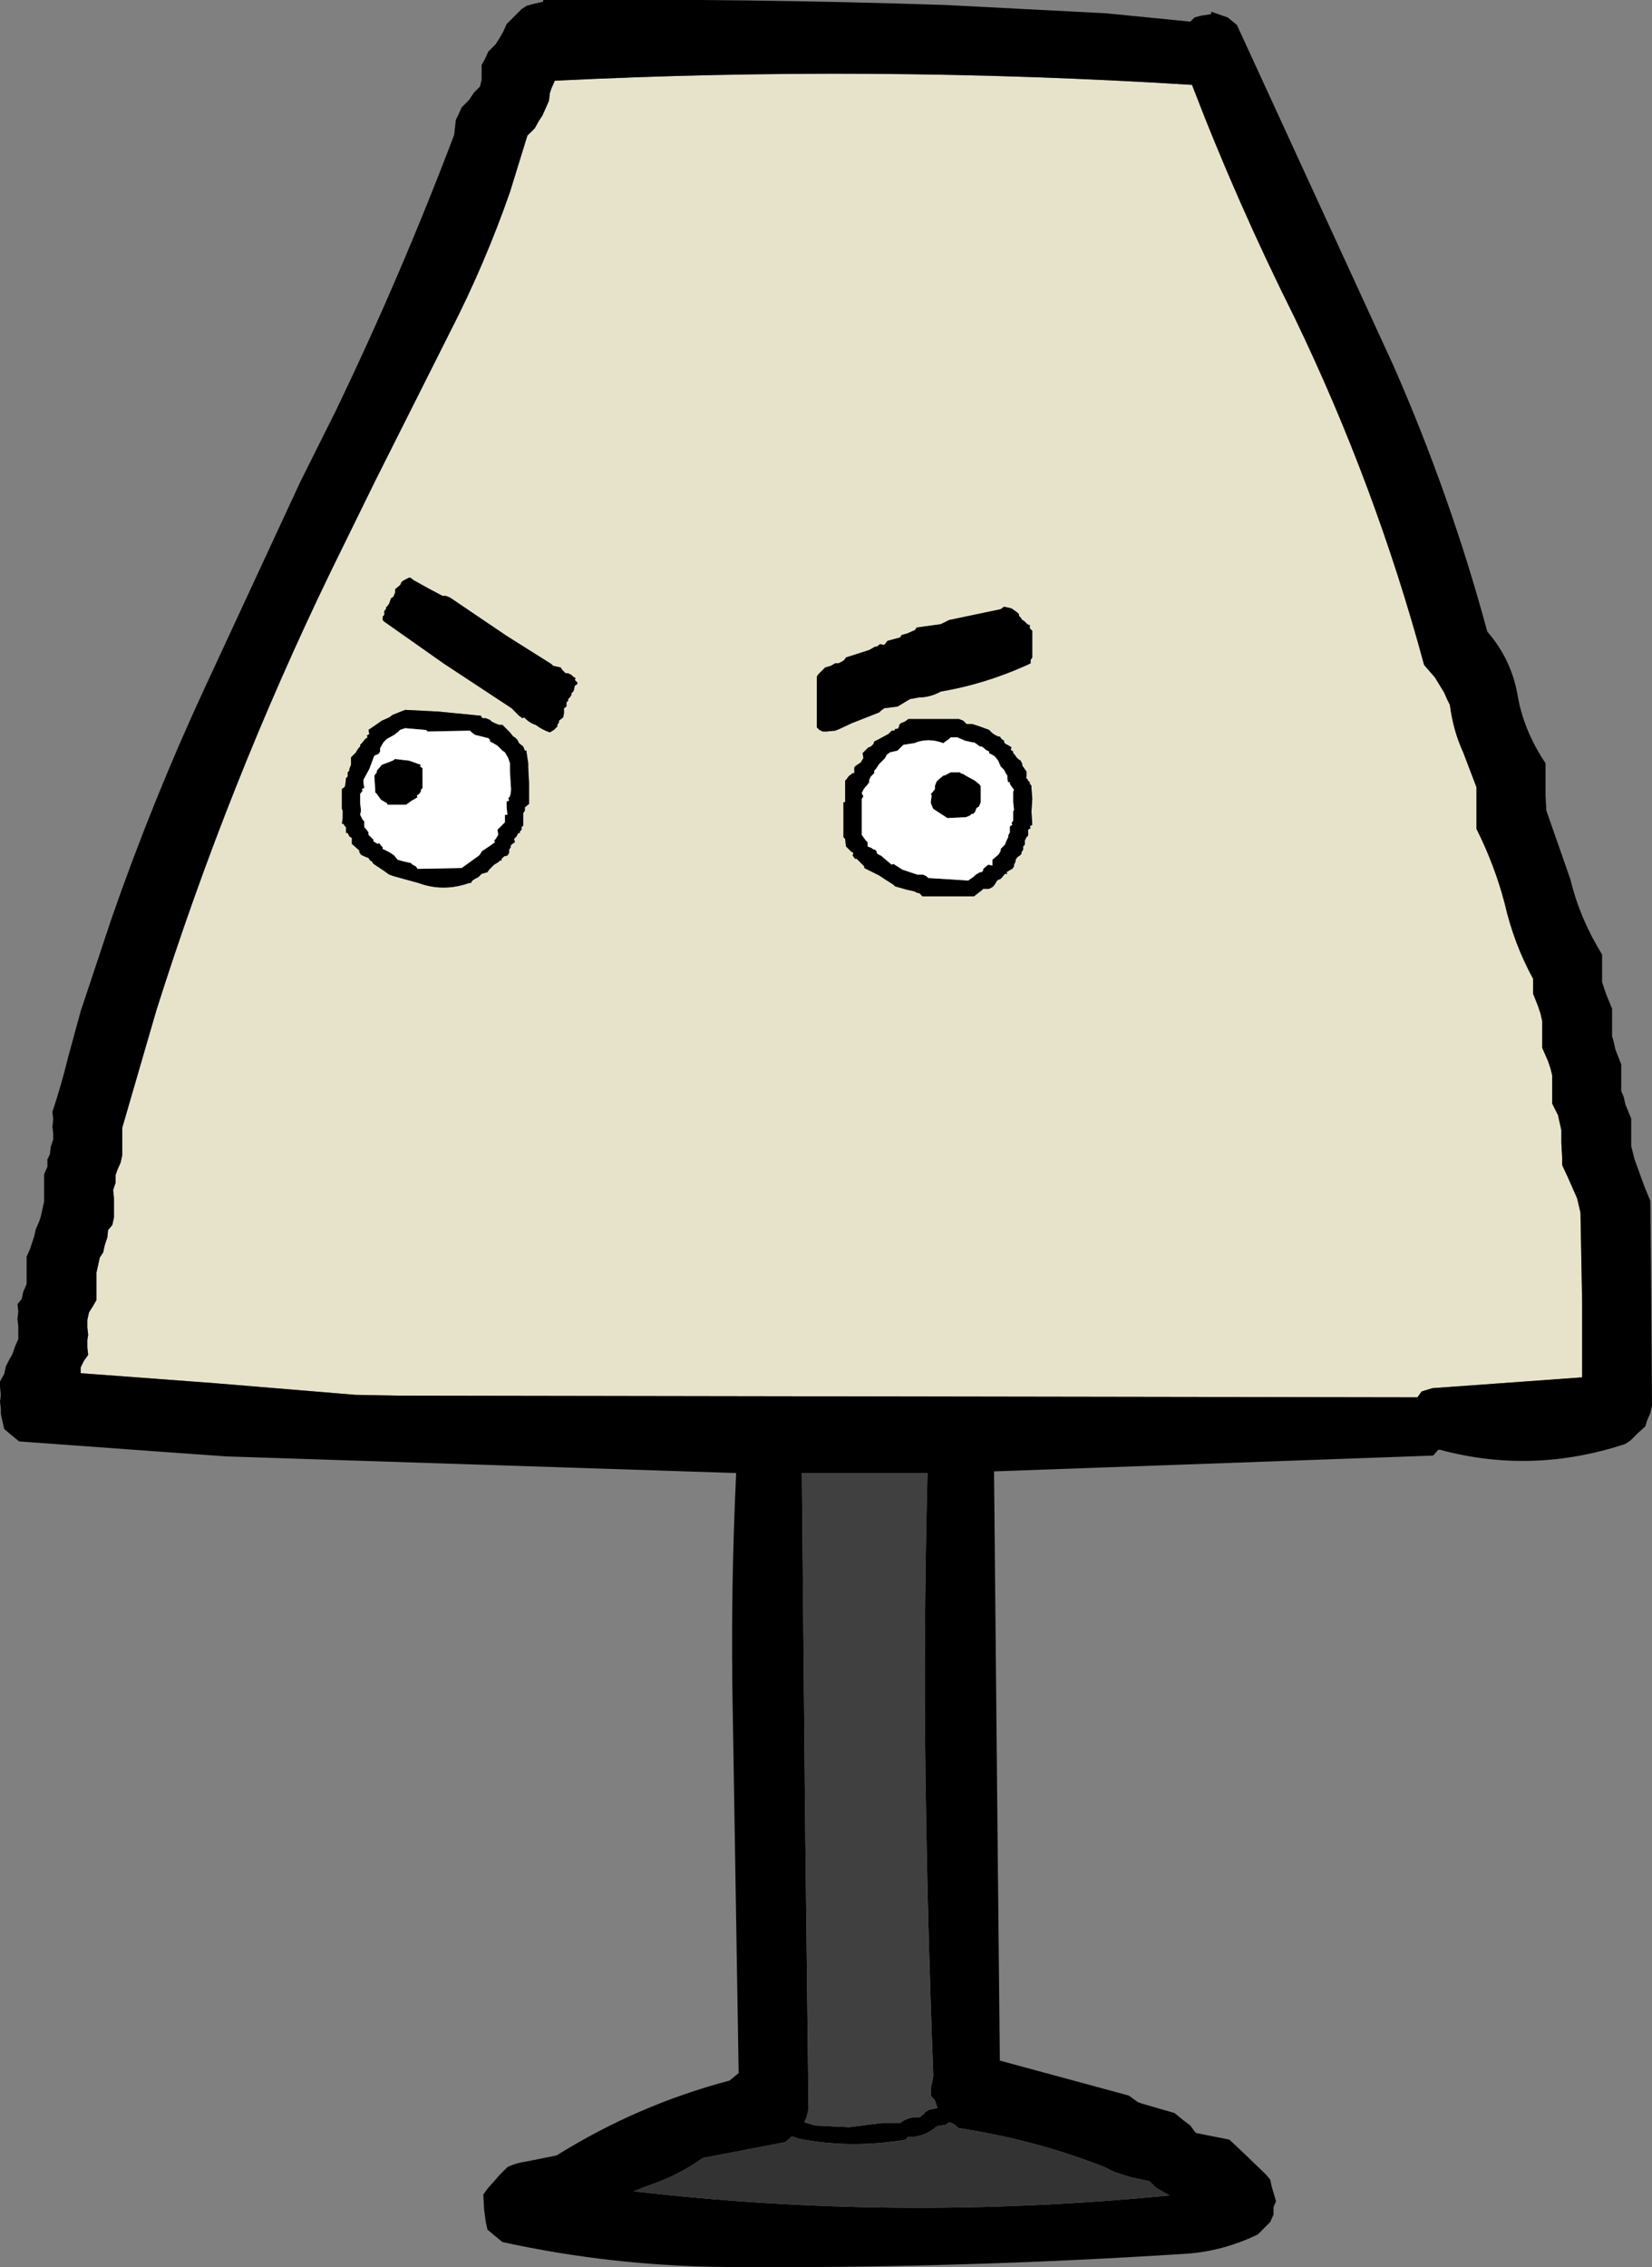
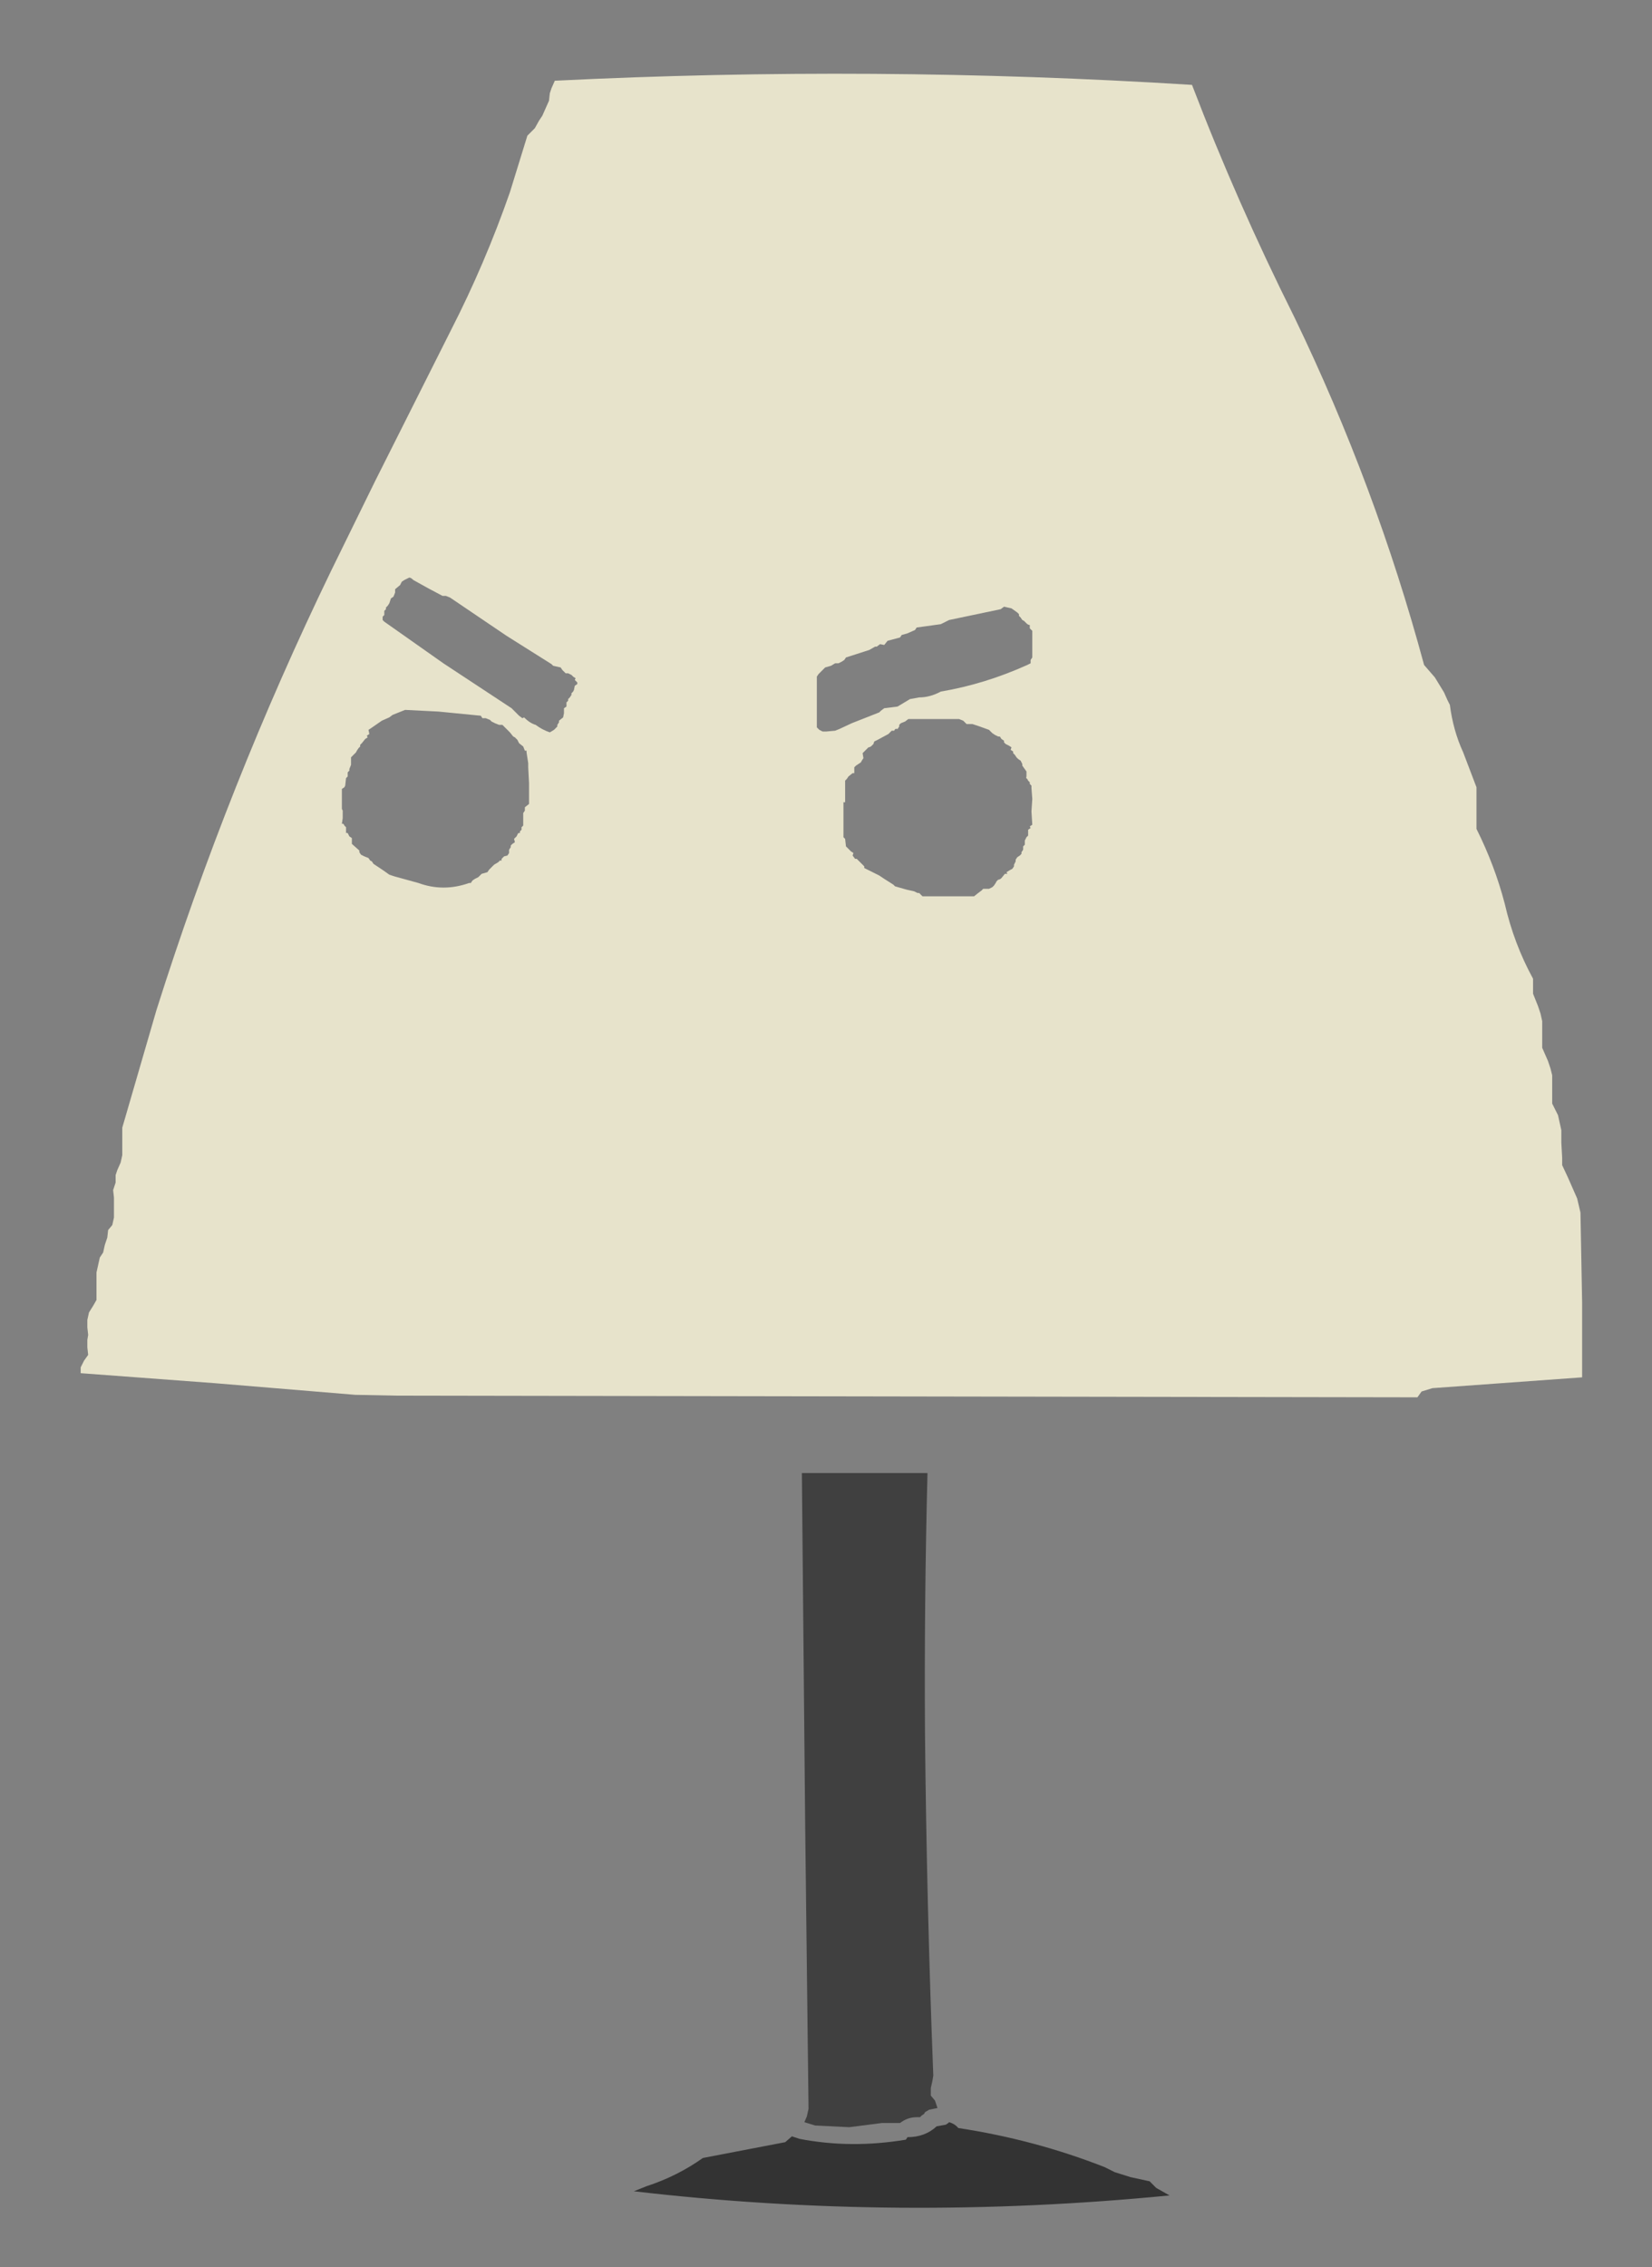
<svg xmlns="http://www.w3.org/2000/svg" height="136.2px" width="99.3px">
  <rect width="100%" height="100%" fill="#808080" stroke="none" />
  <g transform="matrix(1.0, 0.0, 0.0, 1.0, 49.65, 127.4)">
    <path d="M8.8 -83.9 L8.45 -83.9 8.35 -84.0 8.25 -84.1 8.0 -84.2 4.95 -84.2 4.75 -84.05 4.5 -83.95 4.4 -83.85 4.4 -83.75 4.3 -83.6 Q4.15 -83.65 4.1 -83.5 L3.95 -83.5 3.85 -83.4 3.75 -83.3 3.1 -82.95 2.9 -82.85 2.85 -82.7 2.75 -82.6 Q2.65 -82.5 2.55 -82.5 L2.35 -82.3 2.2 -82.15 2.25 -81.85 2.15 -81.7 2.1 -81.6 1.8 -81.4 1.7 -81.3 1.7 -80.95 1.6 -80.95 1.35 -80.75 1.25 -80.6 1.15 -80.5 1.15 -80.4 1.15 -80.2 1.15 -79.85 1.15 -79.55 1.15 -79.2 1.05 -79.2 1.05 -78.4 1.05 -77.75 1.05 -77.65 1.05 -77.2 1.05 -77.1 1.15 -77.0 1.2 -76.55 1.4 -76.35 1.5 -76.25 1.65 -76.15 1.6 -76.0 1.75 -75.8 1.85 -75.8 1.95 -75.7 2.2 -75.45 2.3 -75.35 2.3 -75.25 2.5 -75.15 3.2 -74.8 3.5 -74.6 4.05 -74.25 4.15 -74.15 4.85 -73.95 5.3 -73.85 5.5 -73.75 5.6 -73.75 5.7 -73.65 5.8 -73.55 8.65 -73.55 8.9 -73.55 9.15 -73.75 9.35 -73.9 9.45 -74.0 9.8 -74.0 10.0 -74.1 10.1 -74.2 10.2 -74.35 10.25 -74.45 10.35 -74.55 Q10.45 -74.55 10.55 -74.65 L10.75 -74.9 10.9 -74.9 10.85 -75.0 11.1 -75.15 11.2 -75.2 11.3 -75.35 11.3 -75.45 11.4 -75.65 11.4 -75.75 11.5 -75.9 11.65 -76.0 11.75 -76.1 11.75 -76.2 11.85 -76.35 11.85 -76.55 11.95 -76.65 11.95 -76.9 12.05 -77.1 12.15 -77.2 12.15 -77.55 12.3 -77.65 12.25 -77.75 12.4 -77.85 12.35 -78.65 12.4 -79.4 12.35 -80.05 12.35 -80.2 12.25 -80.3 12.25 -80.4 12.15 -80.5 12.1 -80.6 Q12.0 -80.65 12.05 -80.75 L12.05 -81.05 11.8 -81.4 11.8 -81.5 11.7 -81.7 11.55 -81.8 11.45 -81.9 11.35 -82.05 11.25 -82.15 11.25 -82.25 11.1 -82.35 11.15 -82.5 11.0 -82.6 10.8 -82.7 10.7 -82.8 10.7 -82.9 10.55 -83.0 10.45 -83.15 10.35 -83.15 10.15 -83.25 10.0 -83.35 9.9 -83.45 9.8 -83.55 9.25 -83.75 8.8 -83.9 M10.7 -90.95 L10.5 -90.8 7.4 -90.15 6.9 -89.9 5.45 -89.7 5.35 -89.55 4.9 -89.35 4.55 -89.25 4.45 -89.1 3.7 -88.9 3.5 -88.65 3.25 -88.7 3.05 -88.55 2.95 -88.55 2.6 -88.35 1.2 -87.9 1.1 -87.75 0.95 -87.65 0.75 -87.55 0.55 -87.55 0.3 -87.4 -0.05 -87.3 -0.25 -87.1 -0.35 -87.0 -0.45 -86.9 -0.55 -86.75 -0.55 -86.55 -0.55 -84.75 -0.55 -83.7 -0.4 -83.55 -0.2 -83.45 0.0 -83.45 0.55 -83.5 0.8 -83.6 1.55 -83.95 3.2 -84.6 3.3 -84.7 3.5 -84.85 4.3 -84.95 5.05 -85.4 5.6 -85.5 Q6.25 -85.5 6.9 -85.85 9.55 -86.3 12.1 -87.45 L12.3 -87.55 12.3 -87.75 12.4 -87.9 12.4 -88.4 12.4 -89.1 12.4 -89.5 12.25 -89.65 12.25 -89.85 Q12.15 -89.85 12.05 -89.95 L11.9 -90.1 11.8 -90.15 11.7 -90.3 11.6 -90.4 11.6 -90.5 11.5 -90.6 11.15 -90.85 10.7 -90.95 M22.0 -122.3 Q24.7 -115.25 28.15 -108.35 33.05 -98.2 35.95 -87.45 L36.6 -86.7 37.15 -85.8 37.35 -85.35 37.5 -85.05 Q37.7 -83.5 38.3 -82.2 L39.1 -80.1 39.1 -78.8 39.1 -78.0 39.1 -77.6 Q40.2 -75.4 40.8 -73.1 41.35 -70.7 42.5 -68.6 L42.5 -68.15 42.5 -67.7 42.8 -66.95 42.95 -66.5 43.05 -66.05 43.05 -65.3 43.05 -64.85 43.05 -64.45 43.4 -63.65 43.55 -63.2 43.65 -62.8 43.65 -62.0 43.65 -61.6 43.65 -61.1 44.0 -60.4 44.1 -59.95 44.2 -59.5 44.2 -58.75 44.25 -57.85 44.25 -57.4 44.6 -56.65 45.15 -55.4 45.35 -54.55 45.45 -49.15 45.45 -44.65 36.45 -44.0 35.8 -43.8 35.55 -43.45 -25.75 -43.55 -28.3 -43.6 -36.75 -44.3 -44.8 -44.9 -44.8 -45.25 -44.6 -45.65 -44.35 -46.0 -44.4 -46.45 -44.4 -46.9 -44.35 -47.2 -44.4 -47.65 -44.4 -48.1 -44.3 -48.55 -44.05 -48.95 -43.85 -49.3 -43.85 -49.75 -43.85 -50.15 -43.85 -50.5 -43.85 -50.95 -43.75 -51.4 -43.65 -51.85 -43.45 -52.15 -43.35 -52.6 -43.2 -53.05 -43.15 -53.5 -42.9 -53.8 -42.8 -54.25 -42.8 -54.7 -42.8 -55.15 -42.8 -55.45 -42.85 -55.9 -42.7 -56.35 -42.7 -56.8 -42.6 -57.1 -42.4 -57.55 -42.3 -58.0 -42.3 -58.45 -42.3 -58.8 -42.3 -59.2 -42.3 -59.65 -40.25 -66.7 Q-35.95 -80.3 -29.75 -93.1 L-27.1 -98.5 -22.55 -107.55 Q-20.5 -111.55 -19.0 -115.85 L-17.95 -119.25 -17.5 -119.7 -17.25 -120.15 -17.05 -120.45 -16.85 -120.9 -16.65 -121.35 -16.6 -121.8 -16.5 -122.1 -16.3 -122.55 Q2.85 -123.5 22.0 -122.3 M-19.45 -83.85 L-19.65 -83.85 -19.9 -83.95 -20.1 -84.05 -20.2 -84.15 -20.45 -84.25 -20.65 -84.25 -20.75 -84.4 -23.3 -84.65 -25.3 -84.75 -26.05 -84.45 -26.25 -84.3 -26.7 -84.1 -27.35 -83.65 -27.5 -83.55 -27.45 -83.3 -27.6 -83.2 -27.55 -83.1 -27.7 -83.0 -27.9 -82.75 -28.0 -82.65 -28.0 -82.55 -28.1 -82.45 -28.2 -82.3 -28.25 -82.2 -28.45 -82.0 -28.55 -81.9 -28.55 -81.45 -28.65 -81.2 -28.65 -81.1 -28.75 -81.0 -28.75 -80.75 -28.85 -80.65 -28.9 -80.2 -28.95 -80.1 -29.1 -80.0 -29.1 -79.9 -29.1 -79.35 -29.1 -78.8 -29.05 -78.7 -29.05 -78.25 -29.1 -77.9 Q-29.0 -77.95 -28.95 -77.8 L-28.85 -77.7 -28.85 -77.35 Q-28.75 -77.4 -28.7 -77.25 L-28.65 -77.15 -28.5 -77.05 -28.5 -76.7 -28.05 -76.3 -28.05 -76.2 -27.95 -76.05 -27.75 -75.95 -27.5 -75.85 -27.4 -75.7 -27.3 -75.65 -27.2 -75.5 -26.6 -75.1 -26.25 -74.85 -25.95 -74.75 -24.5 -74.35 Q-23.0 -73.8 -21.45 -74.35 L-21.35 -74.35 -21.25 -74.5 -21.1 -74.6 -20.9 -74.7 -20.8 -74.8 -20.7 -74.9 -20.35 -75.0 -20.25 -75.15 -20.15 -75.25 -19.95 -75.45 -19.7 -75.6 -19.6 -75.7 -19.5 -75.7 -19.5 -75.8 -19.35 -75.95 -19.15 -76.0 -19.05 -76.15 -19.05 -76.35 -18.95 -76.5 -18.95 -76.6 -18.85 -76.7 -18.7 -76.8 -18.75 -77.0 -18.6 -77.15 -18.5 -77.35 -18.4 -77.35 -18.4 -77.45 -18.3 -77.55 -18.3 -77.7 -18.2 -77.8 -18.2 -78.55 -18.1 -78.7 -18.1 -78.9 -17.85 -79.1 -17.85 -79.25 -17.85 -80.35 -17.9 -81.3 -17.9 -81.55 -18.0 -82.2 -18.0 -82.3 -18.1 -82.3 -18.2 -82.55 -18.45 -82.75 -18.55 -82.95 -18.7 -83.1 -18.8 -83.15 -19.0 -83.4 -19.2 -83.6 -19.45 -83.85 M-15.3 -86.85 L-15.5 -86.95 -15.65 -86.95 -15.75 -87.05 -15.85 -87.15 -15.95 -87.3 -16.4 -87.4 -16.5 -87.5 -19.2 -89.2 -22.6 -91.5 -22.85 -91.6 -23.05 -91.6 -23.9 -92.05 -24.8 -92.55 Q-24.95 -92.7 -25.05 -92.7 L-25.25 -92.6 -25.35 -92.55 -25.5 -92.45 -25.6 -92.25 -25.9 -92.0 -25.9 -91.8 -26.0 -91.55 -26.15 -91.45 -26.25 -91.15 -26.35 -91.0 -26.45 -90.9 -26.45 -90.8 -26.55 -90.7 -26.55 -90.45 -26.65 -90.35 -26.65 -90.15 -26.55 -90.05 -23.0 -87.55 -18.9 -84.85 -18.8 -84.75 -18.55 -84.5 -18.45 -84.4 -18.25 -84.25 -18.15 -84.3 Q-17.8 -83.95 -17.45 -83.85 -17.05 -83.55 -16.6 -83.4 L-16.35 -83.55 -16.25 -83.65 -16.15 -83.75 -16.15 -83.85 -16.05 -84.0 -16.05 -84.1 -15.8 -84.3 -15.75 -84.55 -15.75 -84.85 -15.6 -84.95 -15.6 -85.2 -15.5 -85.3 -15.5 -85.4 -15.4 -85.5 -15.3 -85.65 -15.3 -85.75 -15.2 -85.85 -15.15 -85.95 -15.1 -86.2 -14.95 -86.3 -14.95 -86.4 -15.1 -86.55 -15.05 -86.65 -15.2 -86.75 -15.3 -86.85" fill="#e7e3cb" fill-rule="evenodd" stroke="none" />
-     <path d="M23.15 -126.55 L23.15 -126.7 24.15 -126.35 24.7 -125.9 34.1 -105.45 Q37.55 -97.6 39.75 -89.45 41.15 -87.85 41.55 -85.75 41.9 -83.55 43.25 -81.55 L43.25 -80.8 43.25 -79.6 43.3 -78.7 44.75 -74.55 Q45.3 -72.25 46.65 -70.05 L46.65 -69.75 46.65 -69.3 46.65 -68.4 46.75 -68.1 46.9 -67.65 47.25 -66.8 47.25 -66.45 47.25 -66.0 47.25 -65.15 47.35 -64.8 47.45 -64.35 47.8 -63.45 47.8 -63.15 47.8 -62.7 47.8 -61.85 47.95 -61.5 48.05 -61.05 48.4 -60.2 48.4 -59.85 48.4 -59.4 48.4 -58.55 48.6 -57.75 49.2 -56.1 49.55 -55.25 49.6 -49.55 49.65 -42.95 49.55 -42.5 49.35 -42.05 49.25 -41.7 48.8 -41.3 48.35 -40.85 48.05 -40.65 Q42.45 -38.8 36.9 -40.3 L36.8 -40.3 36.5 -39.95 10.1 -39.0 10.3 -18.35 10.45 -3.6 18.2 -1.5 18.75 -1.1 19.05 -1.0 20.95 -0.45 21.5 0.0 21.9 0.3 22.15 0.65 22.25 0.75 24.25 1.15 25.1 1.95 26.45 3.25 26.7 3.55 26.8 4.0 27.05 4.85 26.9 5.2 26.9 5.65 26.7 6.1 26.4 6.4 25.95 6.85 Q23.85 7.85 21.7 8.0 7.8 8.9 -5.9 8.8 -12.85 8.75 -19.45 7.3 L-20.0 6.85 -20.35 6.55 -20.45 6.1 -20.55 5.35 -20.6 4.45 -20.35 4.1 -19.6 3.25 -19.15 2.8 Q-18.65 2.55 -17.95 2.45 L-16.2 2.1 Q-11.3 -0.95 -5.8 -2.4 L-5.25 -2.85 -5.6 -24.25 Q-5.75 -31.6 -5.4 -38.9 L-36.05 -39.9 -40.25 -40.2 -48.5 -40.8 -49.05 -41.25 -49.4 -41.55 -49.5 -42.0 -49.6 -42.45 -49.6 -42.75 -49.65 -43.2 -49.6 -43.6 -49.65 -44.1 -49.65 -44.4 -49.4 -44.85 -49.3 -45.3 -49.1 -45.7 -48.9 -46.05 -48.75 -46.5 -48.55 -46.95 -48.55 -47.4 -48.55 -47.7 -48.6 -48.15 -48.55 -48.6 -48.6 -49.05 -48.35 -49.35 -48.25 -49.8 -48.05 -50.25 -48.05 -50.7 -48.05 -51.05 -48.05 -51.45 -48.05 -51.9 -47.85 -52.35 -47.75 -52.65 -47.6 -53.1 -47.5 -53.55 -47.3 -54.0 -47.2 -54.3 -47.1 -54.75 -47.0 -55.2 -47.0 -55.65 -47.0 -55.95 -47.0 -56.4 -47.0 -56.85 -46.8 -57.3 -46.8 -57.75 -46.65 -58.05 -46.6 -58.5 -46.45 -58.95 -46.45 -59.3 -46.5 -59.7 -46.45 -60.15 -46.5 -60.6 Q-45.95 -62.25 -45.55 -63.9 L-44.8 -66.65 -42.95 -72.2 Q-40.5 -79.25 -37.4 -85.95 L-31.6 -98.45 -29.5 -102.65 Q-25.55 -110.85 -22.35 -119.3 L-22.3 -119.75 -22.25 -120.2 -22.1 -120.5 -21.9 -120.95 -21.45 -121.4 -21.15 -121.85 -20.8 -122.2 -20.7 -122.6 -20.7 -123.1 -20.7 -123.5 -20.5 -123.85 -20.3 -124.3 -19.85 -124.75 -19.6 -125.15 -19.4 -125.5 -19.2 -125.95 -18.75 -126.4 -18.3 -126.85 -18.0 -127.05 -17.65 -127.15 -17.0 -127.3 -17.0 -127.4 Q-4.95 -127.5 7.2 -127.1 L16.85 -126.6 21.9 -126.1 22.15 -126.35 22.5 -126.45 23.15 -126.55 M22.0 -122.3 Q2.85 -123.5 -16.3 -122.55 L-16.5 -122.1 -16.6 -121.8 -16.65 -121.35 -16.85 -120.9 -17.05 -120.45 -17.25 -120.15 -17.5 -119.7 -17.95 -119.25 -19.0 -115.85 Q-20.5 -111.55 -22.55 -107.55 L-27.1 -98.5 -29.75 -93.1 Q-35.95 -80.3 -40.25 -66.7 L-42.3 -59.65 -42.3 -59.2 -42.3 -58.8 -42.3 -58.45 -42.3 -58.0 -42.4 -57.55 -42.6 -57.1 -42.7 -56.8 -42.7 -56.35 -42.85 -55.9 -42.8 -55.45 -42.8 -55.15 -42.8 -54.7 -42.8 -54.25 -42.9 -53.8 -43.15 -53.5 -43.2 -53.05 -43.35 -52.6 -43.45 -52.15 -43.65 -51.85 -43.75 -51.4 -43.85 -50.95 -43.85 -50.5 -43.85 -50.15 -43.85 -49.75 -43.85 -49.3 -44.05 -48.95 -44.3 -48.55 -44.4 -48.1 -44.4 -47.65 -44.35 -47.2 -44.4 -46.9 -44.4 -46.45 -44.35 -46.0 -44.6 -45.65 -44.8 -45.25 -44.8 -44.9 -36.75 -44.3 -28.3 -43.6 -25.75 -43.55 35.55 -43.45 35.8 -43.8 36.45 -44.0 45.45 -44.65 45.45 -49.15 45.35 -54.55 45.15 -55.4 44.6 -56.65 44.25 -57.4 44.25 -57.85 44.2 -58.75 44.2 -59.5 44.1 -59.95 44.0 -60.4 43.65 -61.1 43.65 -61.6 43.65 -62.0 43.65 -62.8 43.55 -63.2 43.4 -63.65 43.05 -64.45 43.05 -64.85 43.05 -65.3 43.05 -66.05 42.95 -66.5 42.8 -66.95 42.5 -67.7 42.5 -68.15 42.5 -68.6 Q41.35 -70.7 40.8 -73.1 40.2 -75.4 39.1 -77.6 L39.1 -78.0 39.1 -78.8 39.1 -80.1 38.3 -82.2 Q37.7 -83.5 37.5 -85.05 L37.35 -85.35 37.15 -85.8 36.6 -86.7 35.95 -87.45 Q33.05 -98.2 28.15 -108.35 24.7 -115.25 22.0 -122.3 M10.7 -90.95 L11.15 -90.85 11.5 -90.6 11.6 -90.5 11.6 -90.4 11.7 -90.3 11.8 -90.15 11.9 -90.1 12.05 -89.95 Q12.15 -89.85 12.25 -89.85 L12.25 -89.65 12.4 -89.5 12.4 -89.1 12.4 -88.4 12.4 -87.9 12.3 -87.75 12.3 -87.55 12.1 -87.45 Q9.55 -86.3 6.9 -85.85 6.25 -85.5 5.6 -85.5 L5.05 -85.4 4.3 -84.95 3.5 -84.85 3.3 -84.7 3.2 -84.6 1.55 -83.95 0.8 -83.6 0.55 -83.5 0.0 -83.45 -0.2 -83.45 -0.4 -83.55 -0.55 -83.7 -0.55 -84.75 -0.55 -86.55 -0.55 -86.75 -0.45 -86.9 -0.35 -87.0 -0.25 -87.1 -0.05 -87.3 0.3 -87.4 0.55 -87.55 0.75 -87.55 0.95 -87.65 1.1 -87.75 1.2 -87.9 2.6 -88.35 2.95 -88.55 3.05 -88.55 3.25 -88.7 3.5 -88.65 3.7 -88.9 4.45 -89.1 4.55 -89.25 4.9 -89.35 5.35 -89.55 5.45 -89.7 6.9 -89.9 7.4 -90.15 10.5 -90.8 10.7 -90.95 M8.8 -83.9 L9.25 -83.75 9.8 -83.55 9.9 -83.45 10.0 -83.35 10.15 -83.25 10.35 -83.15 10.45 -83.15 10.55 -83.0 10.7 -82.9 10.7 -82.8 10.8 -82.7 11.0 -82.6 11.15 -82.5 11.1 -82.35 11.25 -82.25 11.25 -82.15 11.35 -82.05 11.45 -81.9 11.55 -81.8 11.7 -81.7 11.8 -81.5 11.8 -81.4 12.05 -81.05 12.05 -80.75 Q12.0 -80.65 12.1 -80.6 L12.15 -80.5 12.25 -80.4 12.25 -80.3 12.35 -80.2 12.35 -80.05 12.4 -79.4 12.35 -78.65 12.4 -77.85 12.25 -77.75 12.3 -77.65 12.15 -77.55 12.15 -77.2 12.05 -77.1 11.95 -76.9 11.95 -76.65 11.85 -76.55 11.85 -76.35 11.75 -76.2 11.75 -76.1 11.65 -76.0 11.5 -75.9 11.4 -75.75 11.4 -75.65 11.3 -75.45 11.3 -75.35 11.2 -75.2 11.1 -75.15 10.85 -75.0 10.9 -74.9 10.75 -74.9 10.55 -74.65 Q10.45 -74.55 10.35 -74.55 L10.25 -74.45 10.2 -74.35 10.1 -74.2 10.0 -74.1 9.8 -74.0 9.45 -74.0 9.35 -73.9 9.15 -73.75 8.9 -73.55 8.65 -73.55 5.8 -73.55 5.7 -73.65 5.6 -73.75 5.5 -73.75 5.3 -73.85 4.85 -73.95 4.15 -74.15 4.05 -74.25 3.5 -74.6 3.2 -74.8 2.5 -75.15 2.3 -75.25 2.3 -75.35 2.2 -75.45 1.95 -75.7 1.85 -75.8 1.75 -75.8 1.6 -76.0 1.65 -76.15 1.5 -76.25 1.4 -76.35 1.2 -76.55 1.15 -77.0 1.05 -77.1 1.05 -77.2 1.05 -77.65 1.05 -77.75 1.05 -78.4 1.05 -79.2 1.15 -79.2 1.15 -79.55 1.15 -79.85 1.15 -80.2 1.15 -80.4 1.15 -80.5 1.25 -80.6 1.35 -80.75 1.6 -80.95 1.7 -80.95 1.7 -81.3 1.8 -81.4 2.1 -81.6 2.15 -81.7 2.25 -81.85 2.2 -82.15 2.35 -82.3 2.55 -82.5 Q2.65 -82.5 2.75 -82.6 L2.85 -82.7 2.9 -82.85 3.1 -82.95 3.75 -83.3 3.85 -83.4 3.95 -83.5 4.1 -83.5 Q4.15 -83.65 4.3 -83.6 L4.4 -83.75 4.4 -83.85 4.5 -83.95 4.75 -84.05 4.95 -84.2 8.0 -84.2 8.25 -84.1 8.35 -84.0 8.45 -83.9 8.8 -83.9 M5.3 -82.75 L4.65 -82.65 4.3 -82.3 3.85 -82.2 3.65 -82.05 3.55 -81.85 3.45 -81.75 3.35 -81.65 3.2 -81.5 3.0 -81.2 2.9 -81.1 2.9 -80.95 2.8 -80.85 2.7 -80.75 2.6 -80.55 2.6 -80.4 2.45 -80.2 2.35 -80.1 2.25 -79.95 2.15 -79.75 2.25 -79.55 2.15 -79.4 2.15 -79.1 2.15 -78.9 2.15 -78.3 2.15 -78.2 2.15 -78.0 2.15 -77.65 2.15 -77.25 2.25 -77.1 2.4 -76.9 2.5 -76.8 2.5 -76.55 2.75 -76.45 Q2.85 -76.35 2.95 -76.35 L3.05 -76.25 3.05 -76.15 Q3.15 -76.05 3.3 -76.0 L3.95 -75.45 4.05 -75.5 4.6 -75.15 5.5 -74.85 5.85 -74.85 6.05 -74.75 6.15 -74.65 8.55 -74.5 8.9 -74.75 9.0 -74.85 9.25 -75.0 9.35 -75.0 9.45 -75.1 9.45 -75.2 9.75 -75.45 10.0 -75.4 10.0 -75.75 10.3 -76.0 10.4 -76.1 10.45 -76.2 10.5 -76.3 10.5 -76.4 10.65 -76.55 10.75 -76.65 10.85 -76.9 10.95 -77.1 10.95 -77.2 11.05 -77.4 11.05 -77.75 11.2 -77.85 11.15 -77.95 11.25 -78.1 11.25 -78.65 11.3 -78.75 11.25 -79.2 11.25 -79.85 11.3 -79.95 11.15 -80.15 11.05 -80.3 11.05 -80.4 10.95 -80.4 10.9 -80.6 10.9 -80.8 10.8 -80.95 10.7 -81.15 10.5 -81.35 10.35 -81.7 10.15 -81.95 10.0 -82.05 9.8 -82.15 9.8 -82.25 9.6 -82.35 9.5 -82.45 9.35 -82.55 9.25 -82.55 9.05 -82.7 8.9 -82.8 8.8 -82.8 8.35 -82.9 7.9 -83.1 7.8 -83.1 7.5 -83.1 7.4 -83.0 7.25 -82.9 7.05 -82.75 Q6.15 -83.1 5.3 -82.75 M7.3 -80.9 L7.5 -81.0 8.05 -81.0 Q8.15 -80.9 8.25 -80.9 L8.4 -80.8 8.95 -80.5 9.25 -80.25 9.3 -80.15 9.3 -79.95 9.3 -79.7 9.3 -79.4 9.3 -79.2 9.2 -78.95 9.05 -78.85 8.95 -78.6 8.85 -78.5 8.75 -78.5 8.65 -78.4 8.4 -78.3 7.3 -78.25 6.45 -78.8 6.4 -78.9 6.3 -79.15 6.3 -79.25 6.35 -79.6 6.3 -79.7 6.4 -79.8 6.55 -80.0 6.55 -80.2 6.65 -80.45 6.75 -80.55 7.05 -80.8 Q7.15 -80.8 7.3 -80.9 M6.45 -2.7 Q6.05 -12.95 5.95 -23.3 5.9 -31.1 6.1 -38.9 L-1.45 -38.9 -1.25 -17.6 -1.05 -0.7 -1.15 -0.25 -1.3 0.1 -0.65 0.3 1.4 0.4 3.35 0.15 4.45 0.15 Q4.9 -0.2 5.45 -0.2 L5.65 -0.2 5.75 -0.3 5.9 -0.4 5.95 -0.5 6.2 -0.65 6.7 -0.75 6.55 -1.2 6.3 -1.5 6.3 -1.95 6.4 -2.4 6.45 -2.7 M19.45 3.65 L18.3 3.4 17.35 3.1 16.75 2.8 Q12.55 1.15 7.95 0.45 7.75 0.2 7.4 0.1 L7.35 0.15 7.2 0.25 6.65 0.35 Q5.95 1.0 4.9 1.0 L4.8 1.15 Q1.5 1.7 -1.6 1.1 L-2.05 0.95 -2.45 1.3 -7.4 2.25 Q-8.95 3.35 -10.8 3.95 L-11.55 4.25 Q4.3 6.1 20.65 4.5 L19.85 4.05 19.45 3.65 M-15.3 -86.85 L-15.2 -86.75 -15.05 -86.65 -15.1 -86.55 -14.95 -86.4 -14.95 -86.3 -15.1 -86.2 -15.15 -85.95 -15.2 -85.85 -15.3 -85.75 -15.3 -85.65 -15.4 -85.5 -15.5 -85.4 -15.5 -85.3 -15.6 -85.2 -15.6 -84.95 -15.75 -84.85 -15.75 -84.55 -15.8 -84.3 -16.05 -84.1 -16.05 -84.0 -16.15 -83.85 -16.15 -83.75 -16.25 -83.65 -16.35 -83.55 -16.6 -83.4 Q-17.05 -83.55 -17.45 -83.85 -17.8 -83.95 -18.15 -84.3 L-18.25 -84.25 -18.45 -84.4 -18.55 -84.5 -18.8 -84.75 -18.9 -84.85 -23.0 -87.55 -26.55 -90.05 -26.65 -90.15 -26.65 -90.35 -26.55 -90.45 -26.55 -90.7 -26.45 -90.8 -26.45 -90.9 -26.35 -91.0 -26.25 -91.15 -26.15 -91.45 -26.0 -91.55 -25.9 -91.8 -25.9 -92.0 -25.6 -92.25 -25.5 -92.45 -25.35 -92.55 -25.25 -92.6 -25.05 -92.7 Q-24.95 -92.7 -24.8 -92.55 L-23.9 -92.05 -23.05 -91.6 -22.85 -91.6 -22.6 -91.5 -19.2 -89.2 -16.5 -87.5 -16.4 -87.4 -15.95 -87.3 -15.85 -87.15 -15.75 -87.05 -15.65 -86.95 -15.5 -86.95 -15.3 -86.85 M-19.45 -83.85 L-19.2 -83.6 -19.0 -83.4 -18.8 -83.15 -18.7 -83.1 -18.55 -82.95 -18.45 -82.75 -18.2 -82.55 -18.1 -82.3 -18.0 -82.3 -18.0 -82.2 -17.9 -81.55 -17.9 -81.3 -17.85 -80.35 -17.85 -79.25 -17.85 -79.1 -18.1 -78.9 -18.1 -78.7 -18.2 -78.55 -18.2 -77.8 -18.3 -77.7 -18.3 -77.55 -18.4 -77.45 -18.4 -77.35 -18.5 -77.35 -18.6 -77.15 -18.75 -77.0 -18.7 -76.8 -18.85 -76.7 -18.95 -76.6 -18.95 -76.5 -19.05 -76.35 -19.05 -76.15 -19.15 -76.0 -19.35 -75.95 -19.5 -75.8 -19.5 -75.7 -19.6 -75.7 -19.7 -75.6 -19.95 -75.45 -20.15 -75.25 -20.25 -75.15 -20.35 -75.0 -20.7 -74.9 -20.8 -74.8 -20.9 -74.7 -21.1 -74.6 -21.25 -74.5 -21.35 -74.35 -21.45 -74.35 Q-23.0 -73.8 -24.5 -74.35 L-25.95 -74.75 -26.25 -74.85 -26.6 -75.1 -27.2 -75.5 -27.3 -75.65 -27.4 -75.7 -27.5 -75.85 -27.75 -75.95 -27.95 -76.05 -28.05 -76.2 -28.05 -76.3 -28.5 -76.7 -28.5 -77.05 -28.65 -77.15 -28.7 -77.25 Q-28.75 -77.4 -28.85 -77.35 L-28.85 -77.7 -28.95 -77.8 Q-29.0 -77.95 -29.1 -77.9 L-29.05 -78.25 -29.05 -78.7 -29.1 -78.8 -29.1 -79.35 -29.1 -79.9 -29.1 -80.0 -28.95 -80.1 -28.9 -80.2 -28.85 -80.65 -28.75 -80.75 -28.75 -81.0 -28.65 -81.1 -28.65 -81.2 -28.55 -81.45 -28.55 -81.9 -28.45 -82.0 -28.25 -82.2 -28.2 -82.3 -28.1 -82.45 -28.0 -82.55 -28.0 -82.65 -27.9 -82.75 -27.7 -83.0 -27.55 -83.1 -27.6 -83.2 -27.45 -83.3 -27.5 -83.55 -27.35 -83.65 -26.7 -84.1 -26.25 -84.3 -26.05 -84.45 -25.3 -84.75 -23.3 -84.65 -20.75 -84.4 -20.65 -84.25 -20.45 -84.25 -20.2 -84.15 -20.1 -84.05 -19.9 -83.95 -19.65 -83.85 -19.45 -83.85 M-19.55 -82.4 L-19.65 -82.5 -19.75 -82.6 -20.0 -82.75 -20.2 -82.85 -20.2 -82.95 -20.3 -83.05 -21.1 -83.25 -21.3 -83.4 -21.4 -83.5 -23.95 -83.45 -24.05 -83.55 -24.15 -83.55 -25.3 -83.65 -25.6 -83.55 -25.7 -83.45 -25.95 -83.25 -26.4 -83.0 -26.6 -82.8 -26.8 -82.45 -26.8 -82.25 -26.9 -82.1 -27.15 -82.0 -27.45 -81.2 -27.8 -80.55 -27.8 -80.35 -27.75 -80.05 -27.9 -80.0 -27.85 -79.9 -28.0 -79.7 -28.0 -79.55 -28.0 -79.15 -27.95 -78.7 -28.0 -78.45 -27.95 -78.35 -27.85 -78.15 -27.75 -78.05 -27.75 -77.7 -27.65 -77.6 -27.5 -77.4 -27.5 -77.25 -27.4 -77.15 -27.3 -77.05 -27.2 -76.95 -27.2 -76.85 -26.95 -76.7 -26.85 -76.75 -26.75 -76.6 -26.65 -76.5 -26.65 -76.4 Q-26.2 -76.2 -25.95 -76.0 L-25.75 -75.75 -25.4 -75.65 -24.95 -75.55 -24.85 -75.45 -24.65 -75.35 -24.55 -75.2 -21.9 -75.25 -21.0 -75.9 Q-20.8 -76.0 -20.7 -76.25 L-20.25 -76.55 -19.9 -76.8 -19.95 -76.9 -19.85 -77.0 -19.7 -77.25 -19.75 -77.55 -19.6 -77.7 -19.5 -77.8 -19.3 -78.0 -19.3 -78.45 -19.15 -78.45 -19.2 -78.9 -19.2 -79.1 -19.2 -79.25 -19.05 -79.3 -19.1 -79.45 -19.0 -79.55 Q-18.9 -79.9 -18.95 -80.2 L-19.0 -81.1 -19.0 -81.55 -19.1 -81.85 -19.3 -82.2 -19.45 -82.3 -19.55 -82.4 M-24.25 -80.5 L-24.25 -80.15 -24.25 -80.05 -24.35 -79.95 -24.35 -79.85 -24.45 -79.7 -24.6 -79.6 -24.55 -79.5 -24.8 -79.35 -24.9 -79.3 -25.1 -79.15 -25.25 -79.05 -25.45 -79.05 -26.35 -79.05 -26.4 -79.15 -26.75 -79.35 -27.0 -79.7 -27.1 -79.8 -27.1 -80.0 -27.15 -80.8 -27.0 -81.0 -27.0 -81.1 -26.7 -81.45 -26.05 -81.7 -25.9 -81.8 -25.05 -81.7 -24.35 -81.45 -24.4 -81.35 -24.25 -81.25 -24.25 -81.15 -24.25 -80.95 -24.25 -80.5" fill="#000000" fill-rule="evenodd" stroke="none" />
    <path d="M6.45 -2.7 L6.4 -2.4 6.3 -1.95 6.3 -1.5 6.55 -1.2 6.7 -0.75 6.2 -0.65 5.95 -0.5 5.9 -0.4 5.75 -0.3 5.65 -0.2 5.45 -0.2 Q4.9 -0.2 4.45 0.15 L3.35 0.15 1.4 0.4 -0.65 0.3 -1.3 0.1 -1.15 -0.25 -1.05 -0.7 -1.25 -17.6 -1.45 -38.9 6.1 -38.9 Q5.9 -31.1 5.95 -23.3 6.05 -12.95 6.45 -2.7" fill="#404040" fill-rule="evenodd" stroke="none" />
    <path d="M19.45 3.65 L19.85 4.05 20.65 4.5 Q4.3 6.1 -11.55 4.25 L-10.8 3.95 Q-8.95 3.35 -7.4 2.25 L-2.45 1.3 -2.05 0.95 -1.6 1.1 Q1.5 1.7 4.8 1.15 L4.9 1.0 Q5.95 1.0 6.65 0.35 L7.2 0.25 7.35 0.15 7.4 0.1 Q7.75 0.2 7.95 0.45 12.55 1.15 16.75 2.8 L17.35 3.1 18.3 3.4 19.45 3.65" fill="#333333" fill-rule="evenodd" stroke="none" />
-     <path d="M7.3 -80.9 Q7.15 -80.8 7.05 -80.8 L6.75 -80.55 6.65 -80.45 6.55 -80.2 6.55 -80.0 6.4 -79.8 6.3 -79.7 6.35 -79.6 6.3 -79.25 6.3 -79.15 6.4 -78.9 6.45 -78.8 7.3 -78.25 8.4 -78.3 8.65 -78.4 8.75 -78.5 8.85 -78.5 8.95 -78.6 9.05 -78.85 9.2 -78.95 9.3 -79.2 9.3 -79.4 9.3 -79.7 9.3 -79.95 9.3 -80.15 9.25 -80.25 8.95 -80.5 8.4 -80.8 8.25 -80.9 Q8.15 -80.9 8.05 -81.0 L7.5 -81.0 7.3 -80.9 M5.3 -82.75 Q6.15 -83.1 7.05 -82.75 L7.25 -82.9 7.4 -83.0 7.5 -83.1 7.8 -83.1 7.9 -83.1 8.35 -82.9 8.8 -82.8 8.9 -82.8 9.05 -82.7 9.25 -82.55 9.35 -82.55 9.5 -82.45 9.6 -82.35 9.8 -82.25 9.8 -82.15 10.0 -82.05 10.15 -81.95 10.35 -81.7 10.5 -81.35 10.7 -81.15 10.8 -80.95 10.9 -80.8 10.9 -80.6 10.95 -80.4 11.05 -80.4 11.05 -80.3 11.15 -80.15 11.3 -79.95 11.25 -79.85 11.25 -79.2 11.3 -78.75 11.25 -78.65 11.25 -78.1 11.15 -77.95 11.2 -77.85 11.05 -77.75 11.05 -77.4 10.95 -77.2 10.95 -77.1 10.85 -76.9 10.75 -76.65 10.65 -76.55 10.5 -76.4 10.5 -76.3 10.45 -76.2 10.4 -76.1 10.3 -76.0 10.0 -75.75 10.0 -75.4 9.75 -75.45 9.45 -75.2 9.45 -75.1 9.35 -75.0 9.25 -75.0 9.0 -74.85 8.9 -74.75 8.55 -74.5 6.15 -74.65 6.05 -74.75 5.85 -74.85 5.5 -74.85 4.6 -75.15 4.05 -75.5 3.95 -75.45 3.3 -76.0 Q3.15 -76.05 3.05 -76.15 L3.05 -76.25 2.95 -76.35 Q2.85 -76.35 2.75 -76.45 L2.5 -76.55 2.5 -76.8 2.4 -76.9 2.25 -77.1 2.15 -77.25 2.15 -77.65 2.15 -78.0 2.15 -78.2 2.15 -78.3 2.15 -78.9 2.15 -79.1 2.15 -79.4 2.25 -79.55 2.15 -79.75 2.25 -79.95 2.35 -80.1 2.45 -80.2 2.6 -80.4 2.6 -80.55 2.7 -80.75 2.8 -80.85 2.9 -80.95 2.9 -81.1 3.0 -81.2 3.2 -81.5 3.35 -81.65 3.45 -81.75 3.55 -81.85 3.65 -82.05 3.85 -82.2 4.3 -82.3 4.65 -82.65 5.3 -82.75 M-24.25 -80.5 L-24.25 -80.95 -24.25 -81.15 -24.25 -81.25 -24.4 -81.35 -24.35 -81.45 -25.05 -81.7 -25.9 -81.8 -26.05 -81.7 -26.7 -81.45 -27.0 -81.1 -27.0 -81.0 -27.15 -80.8 -27.1 -80.0 -27.1 -79.8 -27.0 -79.7 -26.75 -79.35 -26.4 -79.15 -26.35 -79.05 -25.45 -79.05 -25.25 -79.05 -25.1 -79.15 -24.9 -79.3 -24.8 -79.35 -24.55 -79.5 -24.6 -79.6 -24.45 -79.7 -24.35 -79.85 -24.35 -79.95 -24.25 -80.05 -24.25 -80.15 -24.25 -80.5 M-19.55 -82.4 L-19.45 -82.3 -19.3 -82.2 -19.1 -81.85 -19.0 -81.55 -19.0 -81.1 -18.95 -80.2 Q-18.9 -79.9 -19.0 -79.55 L-19.1 -79.45 -19.05 -79.3 -19.2 -79.25 -19.2 -79.1 -19.2 -78.9 -19.15 -78.45 -19.3 -78.45 -19.3 -78.0 -19.5 -77.8 -19.6 -77.7 -19.75 -77.55 -19.7 -77.25 -19.85 -77.0 -19.95 -76.9 -19.9 -76.8 -20.25 -76.55 -20.7 -76.25 Q-20.8 -76.0 -21.0 -75.9 L-21.9 -75.25 -24.55 -75.2 -24.65 -75.35 -24.85 -75.45 -24.95 -75.55 -25.4 -75.65 -25.75 -75.75 -25.95 -76.0 Q-26.2 -76.2 -26.65 -76.4 L-26.65 -76.5 -26.75 -76.6 -26.85 -76.75 -26.95 -76.7 -27.2 -76.85 -27.2 -76.95 -27.3 -77.05 -27.4 -77.15 -27.5 -77.25 -27.5 -77.4 -27.65 -77.6 -27.75 -77.7 -27.75 -78.05 -27.85 -78.15 -27.95 -78.35 -28.0 -78.45 -27.95 -78.7 -28.0 -79.15 -28.0 -79.55 -28.0 -79.7 -27.85 -79.9 -27.9 -80.0 -27.75 -80.05 -27.8 -80.35 -27.8 -80.55 -27.45 -81.2 -27.15 -82.0 -26.9 -82.1 -26.8 -82.25 -26.8 -82.45 -26.6 -82.8 -26.4 -83.0 -25.95 -83.25 -25.7 -83.45 -25.6 -83.55 -25.3 -83.65 -24.15 -83.55 -24.05 -83.55 -23.95 -83.45 -21.4 -83.5 -21.3 -83.4 -21.1 -83.25 -20.3 -83.05 -20.2 -82.95 -20.2 -82.85 -20.0 -82.75 -19.75 -82.6 -19.65 -82.5 -19.55 -82.4" fill="#ffffff" fill-rule="evenodd" stroke="none" />
  </g>
</svg>